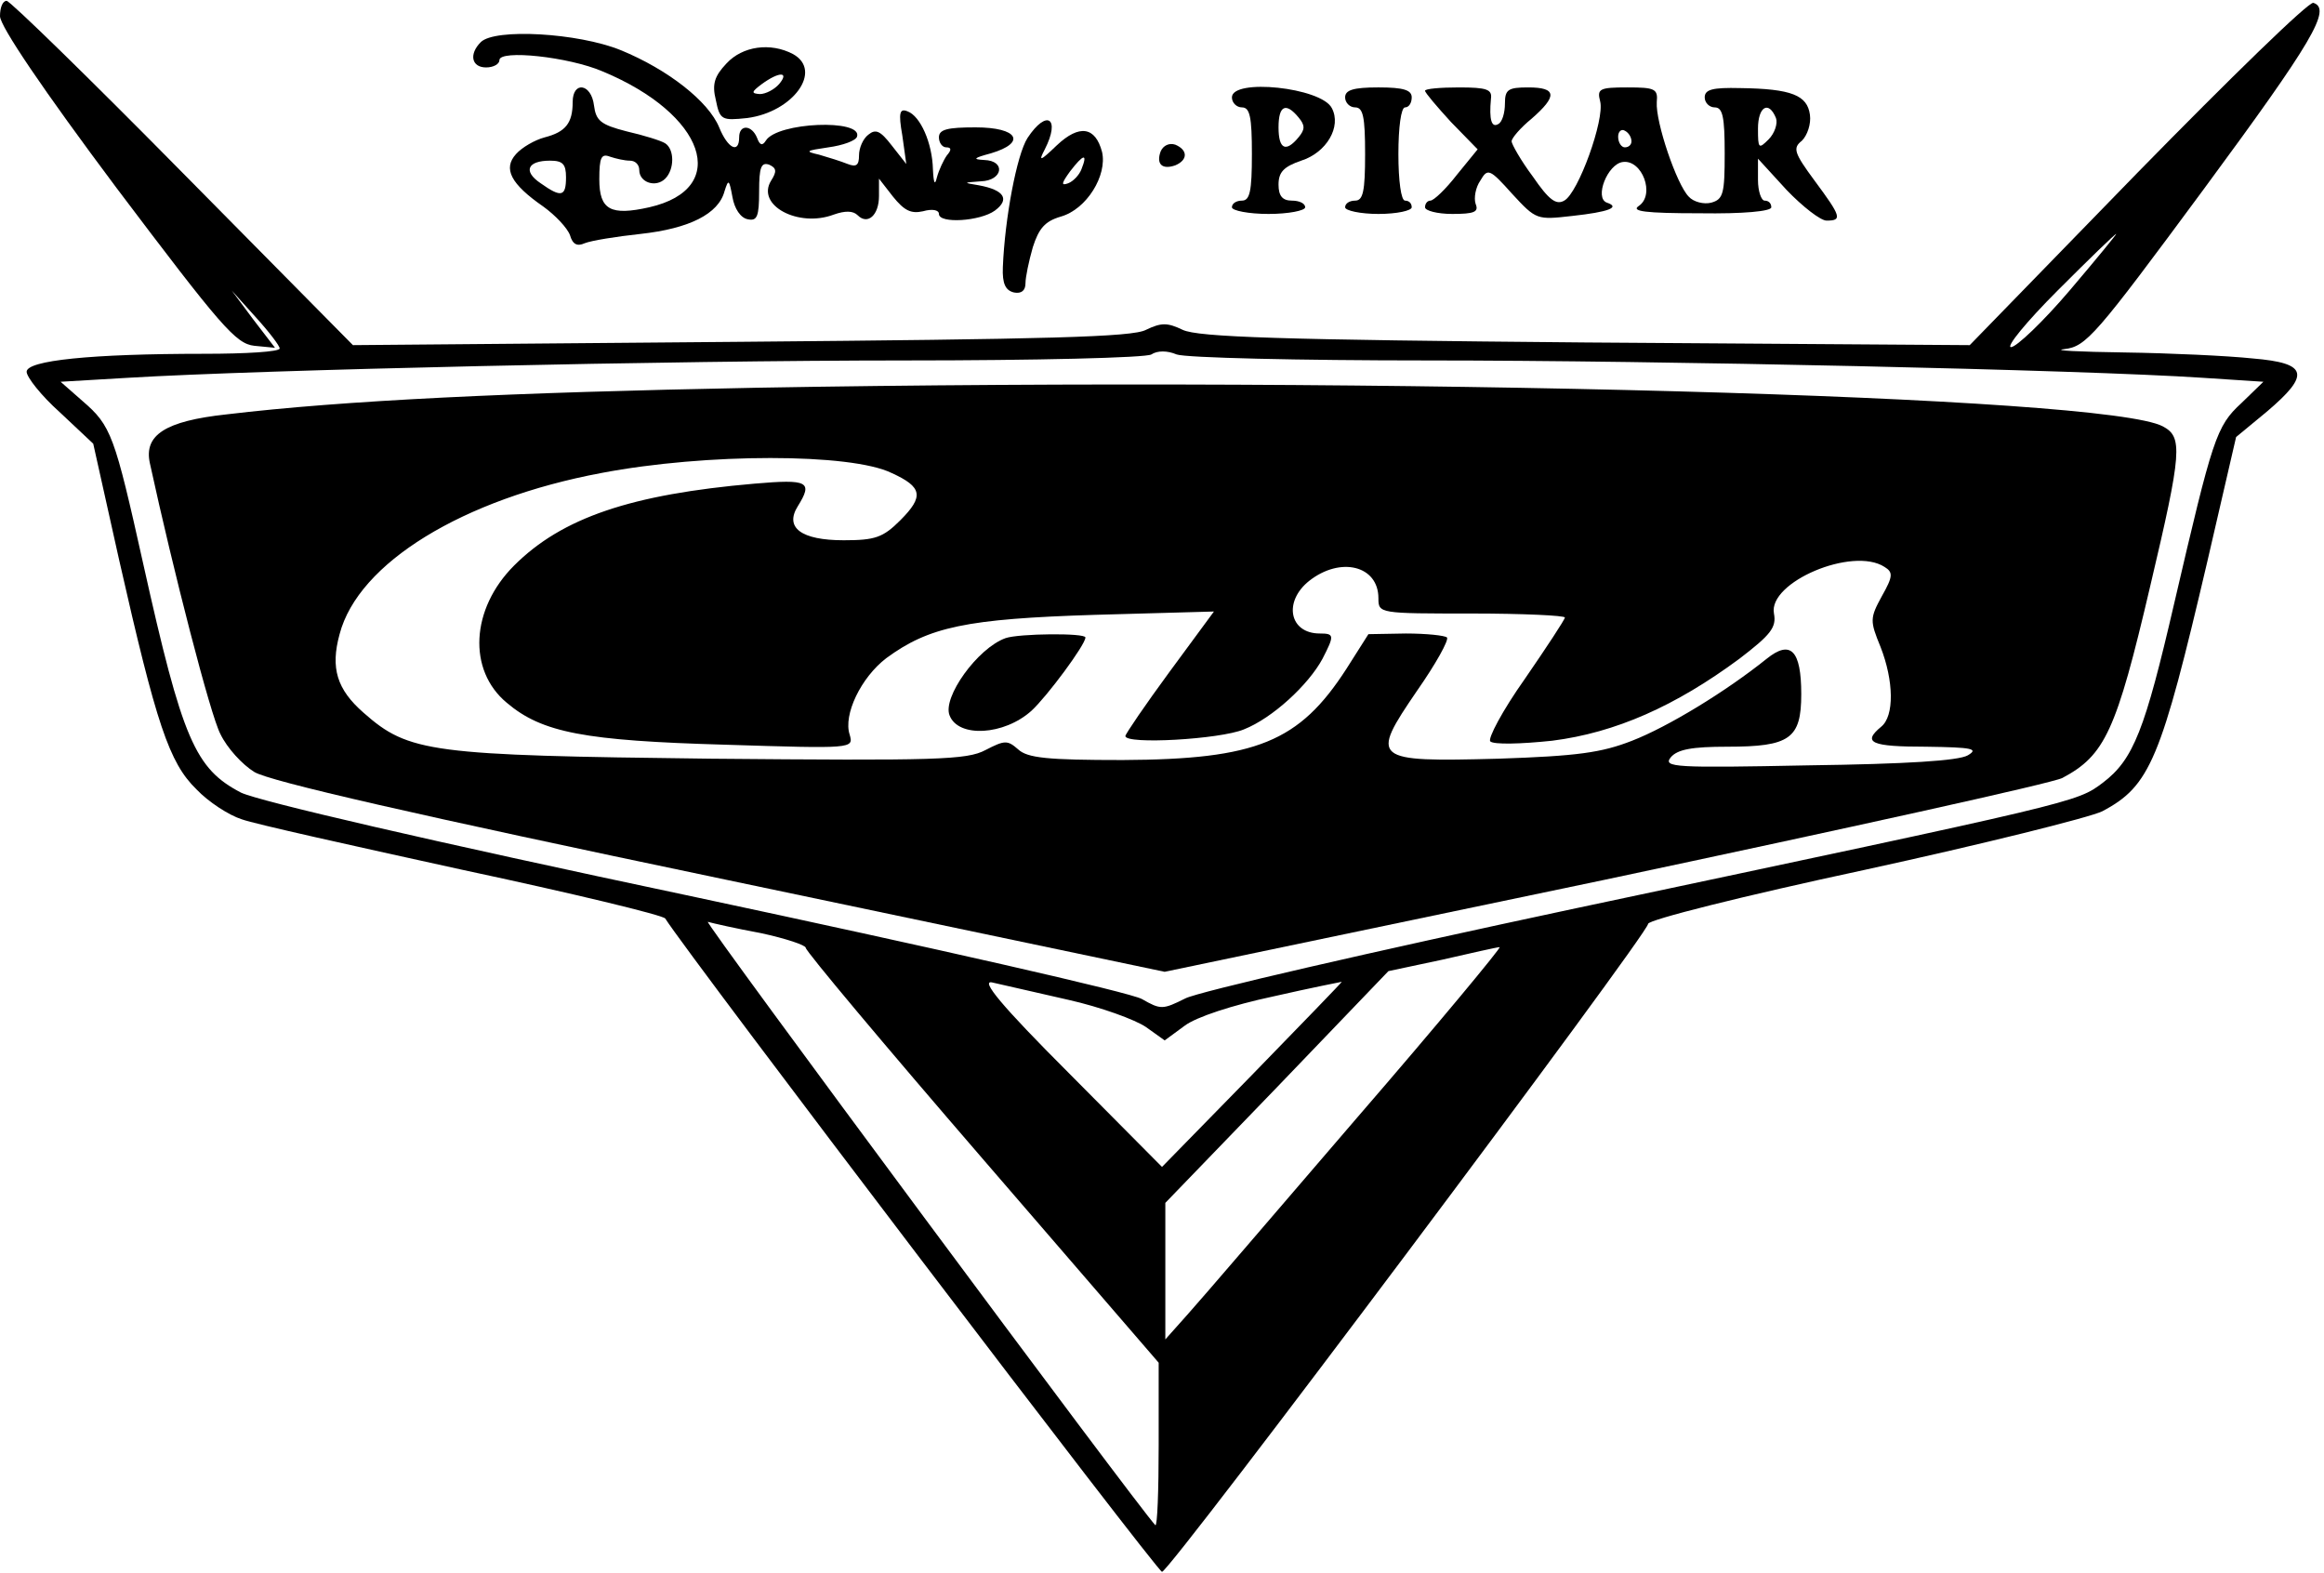
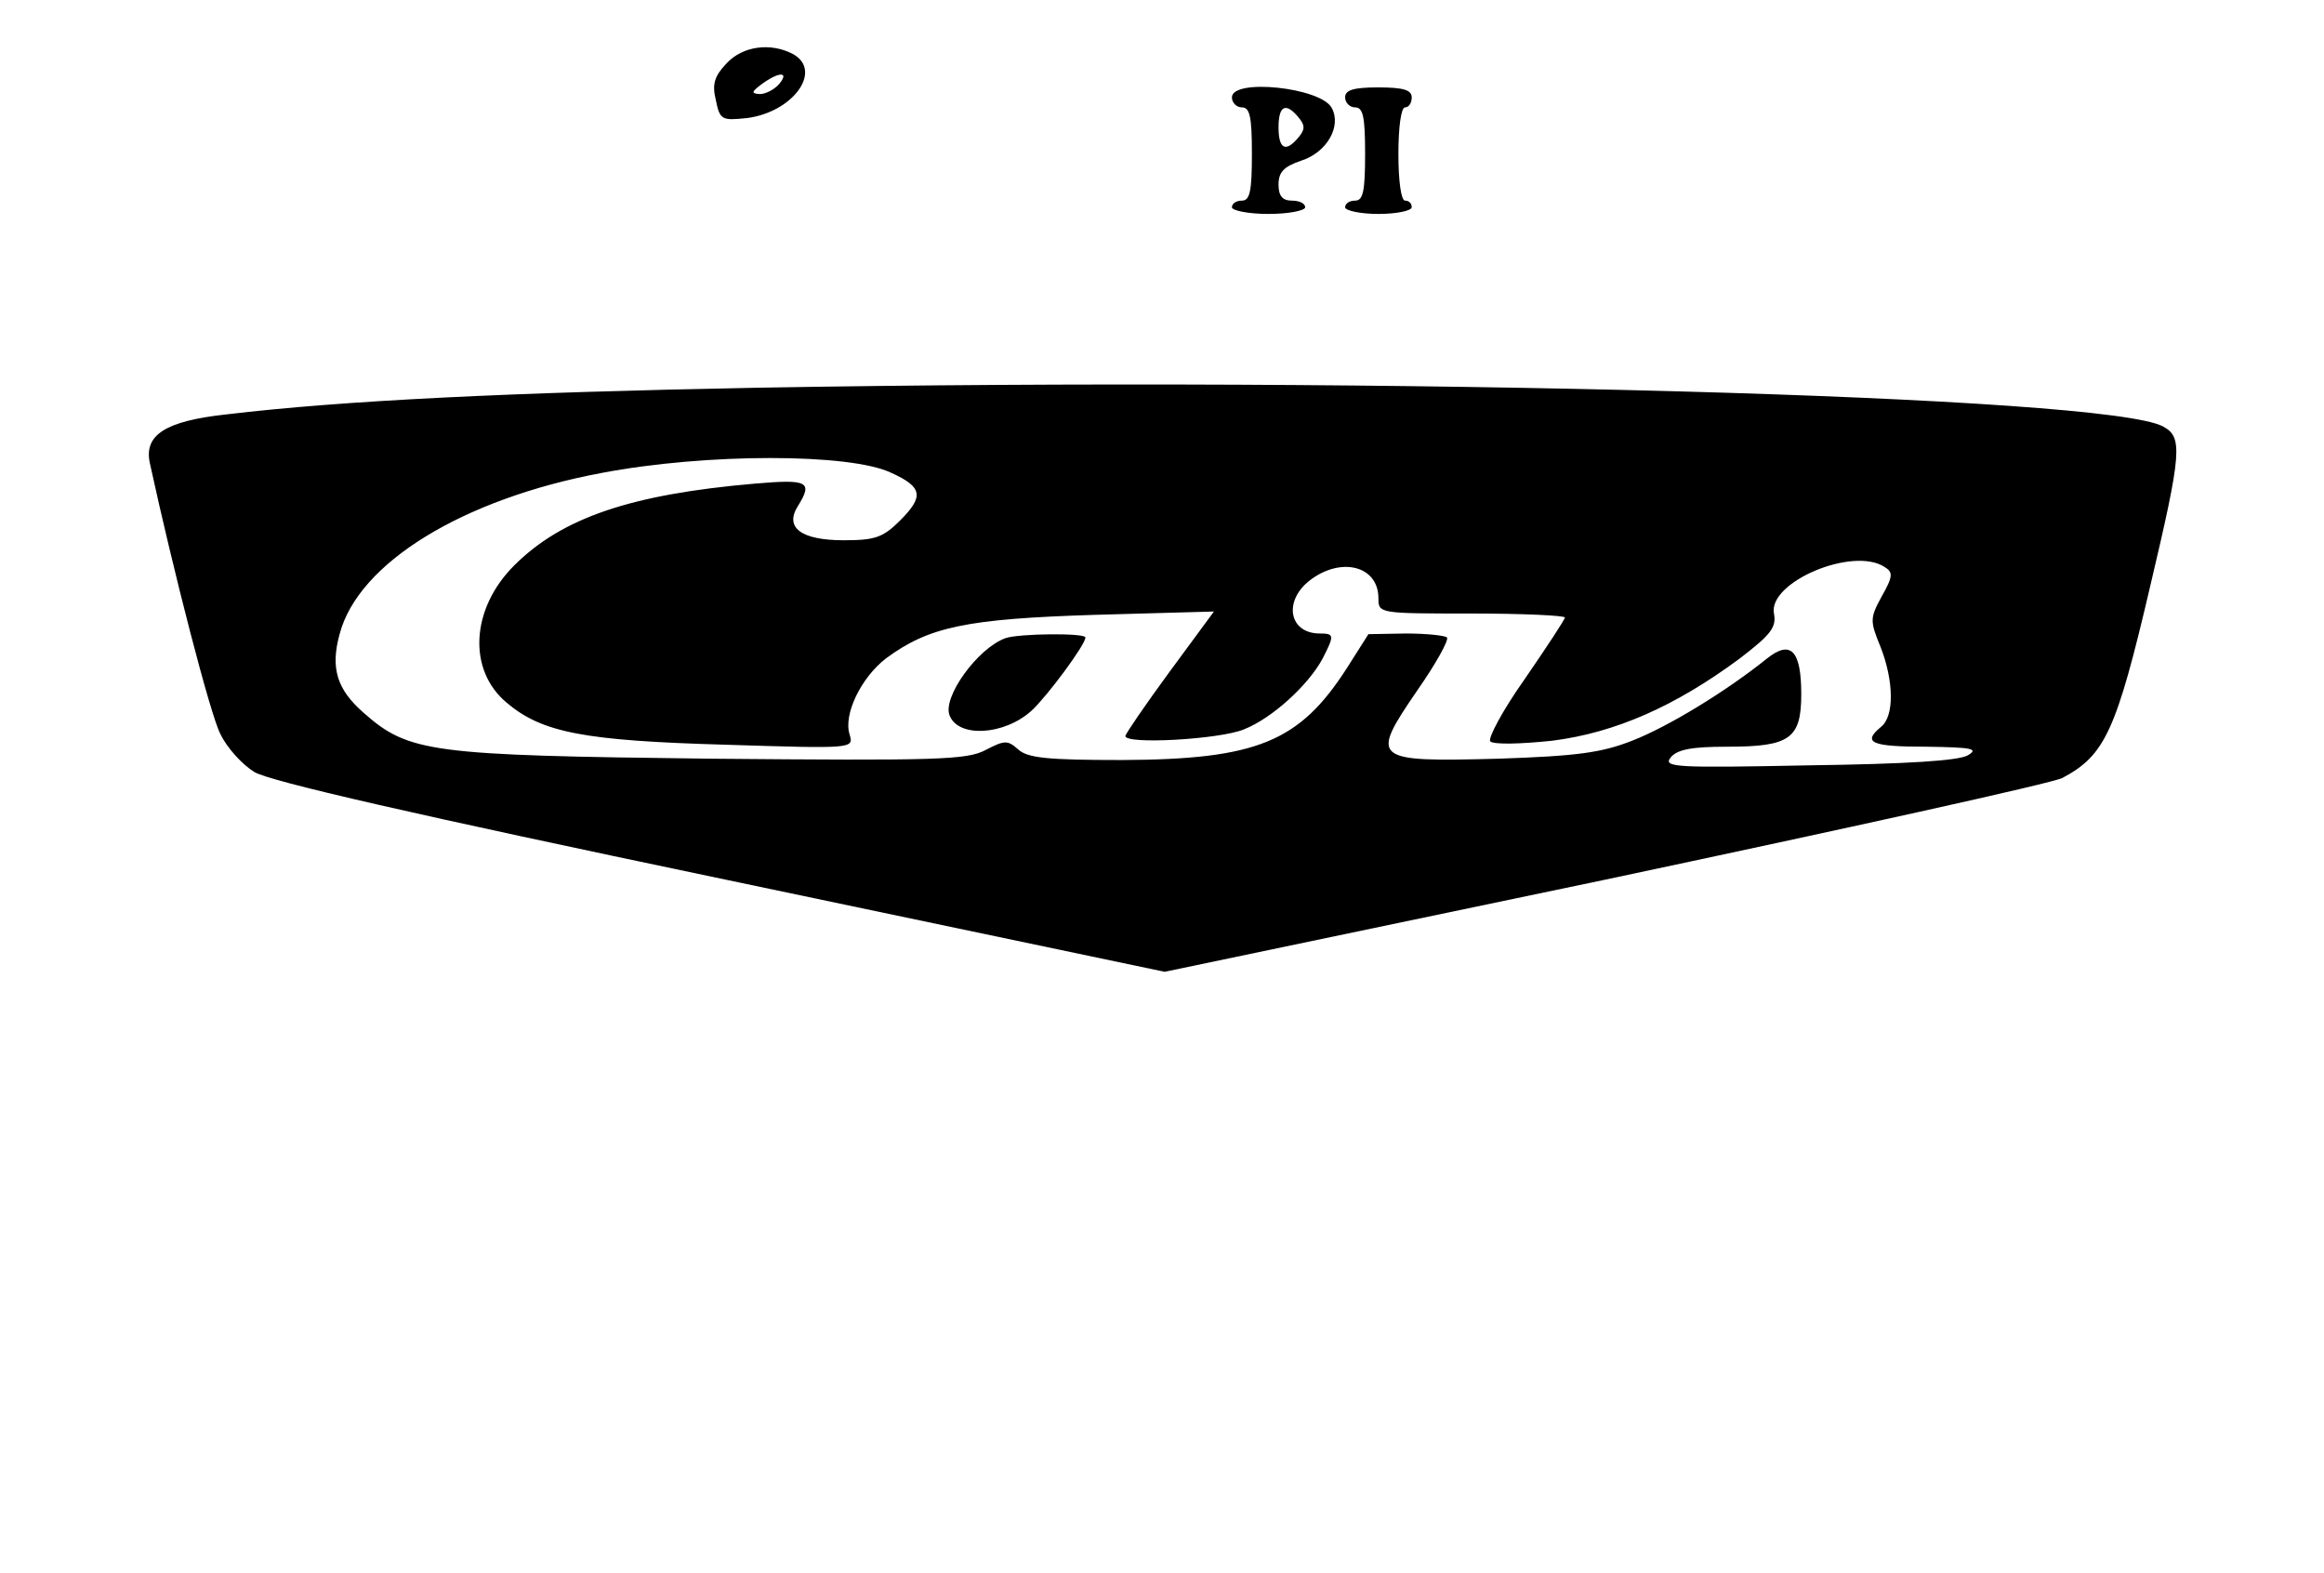
<svg xmlns="http://www.w3.org/2000/svg" version="1.0" width="348.57" height="235.96" viewBox="0 0 349 236" preserveAspectRatio="xMidYMid meet">
  <g transform="translate(0,236) scale(0.1,-0.1)" fill="#000000" stroke="none">
-     <path d="M0 2337 c0 -15 65 -111 175 -258 157 -208 179 -234 207 -237 l31 -3 -33 43 -32 43 36 -40 c20 -22 36 -43 36 -47 0 -5 -51 -8 -113 -8 -171 0 -267 -10 -267 -27 0 -8 22 -36 50 -61 l50 -47 39 -175 c56 -247 75 -304 116 -344 18 -19 49 -39 68 -45 19 -7 168 -40 332 -76 164 -35 301 -68 304 -73 36 -57 739 -981 746 -981 12 0 730 958 730 973 0 6 143 42 325 81 179 39 339 79 357 88 72 38 88 77 158 376 l43 186 46 38 c66 56 62 73 -21 80 -38 4 -124 8 -193 9 -69 1 -109 3 -90 5 33 4 46 19 210 241 163 221 192 270 164 279 -7 2 -125 -113 -264 -255 l-252 -259 -577 4 c-459 4 -582 8 -605 19 -23 11 -32 11 -55 0 -20 -11 -148 -14 -608 -18 l-583 -5 -255 258 c-141 143 -260 259 -265 259 -6 0 -10 -10 -10 -23z m3108 -412 c-40 -47 -80 -85 -88 -85 -8 0 23 38 70 85 47 47 86 85 88 85 1 0 -30 -38 -70 -85z m-964 -105 c347 0 982 -14 1163 -26 l92 -6 -33 -32 c-38 -35 -43 -52 -101 -301 -44 -190 -61 -234 -107 -269 -40 -30 -34 -28 -798 -190 -300 -64 -561 -124 -580 -134 -34 -17 -37 -17 -65 -1 -17 10 -318 78 -670 153 -407 86 -655 144 -683 157 -69 36 -88 79 -147 344 -43 193 -48 207 -91 244 l-33 29 102 6 c200 12 816 26 1166 26 196 0 362 4 370 9 9 6 24 6 38 0 14 -5 183 -9 377 -9z m-1001 -860 c37 -8 67 -18 67 -22 0 -5 119 -147 265 -316 l265 -307 0 -124 c0 -68 -2 -122 -5 -120 -25 26 -681 910 -672 906 7 -2 42 -10 80 -17z m895 -277 c-122 -142 -236 -275 -255 -296 l-33 -37 0 102 0 103 168 174 167 174 80 17 c44 10 83 19 87 19 4 1 -92 -115 -214 -256z m-434 177 c49 -11 101 -30 117 -41 l28 -20 30 22 c17 13 72 31 133 44 57 13 103 22 103 22 0 -1 -61 -64 -135 -140 l-135 -138 -140 141 c-102 102 -133 140 -115 136 14 -3 65 -15 114 -26z" />
    <path d="M1135 1779 c-368 -7 -619 -19 -795 -40 -92 -10 -124 -31 -115 -73 35 -161 91 -379 106 -407 10 -21 33 -46 51 -57 23 -14 241 -64 700 -160 l667 -140 660 138 c363 77 672 145 688 153 64 34 81 70 132 288 48 203 49 224 19 240 -86 46 -1154 75 -2113 58z m204 -128 c46 -21 49 -35 13 -71 -26 -26 -38 -30 -85 -30 -64 0 -89 19 -69 51 23 37 16 41 -65 34 -185 -16 -289 -51 -361 -123 -65 -65 -70 -157 -11 -206 53 -45 117 -57 328 -63 192 -6 193 -6 187 15 -10 30 17 86 55 115 64 47 120 59 313 65 l179 5 -67 -91 c-36 -49 -66 -93 -66 -96 0 -13 142 -5 178 10 43 17 97 67 118 106 18 35 18 38 -4 38 -46 0 -55 48 -16 79 47 37 104 23 104 -26 0 -23 1 -23 140 -23 77 0 140 -3 140 -6 0 -3 -27 -44 -60 -92 -34 -48 -56 -90 -52 -94 5 -5 46 -4 93 1 95 12 185 52 281 123 47 36 56 47 52 68 -9 47 118 101 166 70 13 -8 13 -14 -4 -44 -18 -33 -18 -37 -2 -76 20 -51 21 -104 1 -120 -29 -24 -15 -30 68 -30 69 -1 79 -3 62 -13 -14 -8 -91 -13 -240 -15 -200 -4 -218 -3 -206 12 10 12 32 16 85 16 94 0 111 12 111 79 0 66 -16 82 -52 53 -61 -49 -148 -102 -202 -123 -46 -18 -82 -23 -201 -27 -190 -5 -193 -2 -122 102 28 40 48 76 45 80 -3 3 -31 6 -62 6 l-56 -1 -33 -52 c-71 -110 -135 -136 -336 -137 -113 0 -143 3 -157 16 -16 14 -20 14 -49 -1 -28 -15 -74 -16 -413 -13 -421 5 -453 9 -521 69 -40 35 -50 67 -36 118 28 107 185 203 393 242 157 30 375 30 436 0z" />
    <path d="M1510 1403 c-42 -15 -95 -89 -84 -116 13 -34 82 -30 123 7 23 21 81 99 81 110 0 7 -100 6 -120 -1z" />
-     <path d="M722 2298 c-18 -18 -14 -38 8 -38 11 0 20 5 20 11 0 16 104 5 155 -17 154 -64 193 -176 70 -204 -58 -13 -75 -4 -75 42 0 33 3 39 16 34 9 -3 22 -6 30 -6 8 0 14 -6 14 -14 0 -19 25 -27 39 -13 14 14 14 44 0 53 -6 4 -32 12 -58 18 -39 10 -46 16 -49 39 -4 33 -32 37 -32 5 0 -32 -11 -45 -42 -53 -15 -4 -34 -15 -43 -25 -20 -22 -8 -45 41 -79 18 -13 36 -32 40 -43 4 -14 11 -17 22 -12 10 4 47 10 84 14 73 8 117 30 126 64 6 19 7 18 12 -9 3 -17 12 -31 23 -33 14 -3 17 4 17 42 0 36 3 44 15 40 11 -5 12 -10 3 -24 -23 -37 41 -71 94 -51 17 6 29 6 36 -1 15 -15 32 0 32 29 l0 26 21 -27 c17 -21 27 -26 45 -22 14 4 24 2 24 -4 0 -15 62 -11 84 5 23 17 14 31 -24 38 -24 4 -24 4 3 6 33 1 38 31 5 32 -18 1 -16 3 10 10 54 16 41 39 -23 39 -42 0 -55 -3 -55 -15 0 -8 5 -15 11 -15 8 0 8 -4 1 -12 -5 -7 -12 -22 -15 -33 -3 -13 -5 -9 -6 12 -1 40 -19 80 -38 87 -12 5 -14 -2 -8 -36 l6 -43 -22 28 c-17 22 -24 25 -35 16 -8 -6 -14 -20 -14 -31 0 -15 -4 -18 -17 -13 -10 4 -29 10 -43 14 -22 5 -20 6 14 11 22 3 41 10 43 16 9 27 -120 22 -137 -6 -5 -8 -9 -7 -13 4 -8 20 -27 21 -27 1 0 -25 -17 -17 -30 15 -16 39 -77 87 -148 116 -64 26 -189 33 -210 12z m128 -203 c0 -29 -7 -31 -38 -9 -27 18 -20 34 14 34 19 0 24 -5 24 -25z" />
    <path d="M1091 2266 c-18 -19 -22 -31 -16 -55 6 -30 9 -31 47 -27 69 9 114 71 69 96 -34 18 -76 12 -100 -14z m79 -31 c-7 -8 -20 -15 -29 -15 -13 1 -13 3 3 15 26 19 42 19 26 0z" />
    <path d="M1850 2215 c0 -8 7 -15 15 -15 12 0 15 -14 15 -70 0 -56 -3 -70 -15 -70 -8 0 -15 -4 -15 -10 0 -5 25 -10 55 -10 30 0 55 5 55 10 0 6 -9 10 -20 10 -14 0 -20 7 -20 24 0 19 8 27 34 36 38 12 61 51 46 79 -16 31 -150 45 -150 16z m100 -30 c10 -12 10 -18 0 -30 -19 -23 -30 -18 -30 15 0 33 11 38 30 15z" />
    <path d="M2020 2215 c0 -8 7 -15 15 -15 12 0 15 -14 15 -70 0 -56 -3 -70 -15 -70 -8 0 -15 -4 -15 -10 0 -5 23 -10 50 -10 28 0 50 5 50 10 0 6 -4 10 -10 10 -6 0 -10 30 -10 70 0 40 4 70 10 70 6 0 10 7 10 15 0 11 -12 15 -50 15 -38 0 -50 -4 -50 -15z" />
-     <path d="M2140 2225 c0 -3 18 -24 39 -47 l40 -41 -31 -38 c-17 -22 -35 -39 -40 -39 -4 0 -8 -4 -8 -10 0 -5 18 -10 41 -10 33 0 40 3 35 15 -3 9 0 25 7 35 11 19 14 18 48 -20 36 -39 37 -39 90 -33 55 6 73 13 52 20 -19 7 1 58 24 61 29 4 49 -49 24 -66 -12 -8 9 -11 92 -11 65 -1 107 3 107 9 0 6 -4 10 -10 10 -5 0 -10 14 -10 31 l0 32 43 -47 c24 -25 51 -46 60 -46 24 0 22 6 -18 60 -31 42 -33 49 -19 60 8 8 14 25 12 39 -4 29 -27 39 -105 40 -41 1 -53 -2 -53 -14 0 -8 7 -15 15 -15 12 0 15 -14 15 -69 0 -60 -2 -69 -20 -74 -11 -3 -27 1 -34 9 -18 18 -50 112 -48 142 2 20 -3 22 -44 22 -42 0 -46 -2 -41 -21 7 -27 -33 -138 -54 -149 -12 -7 -23 1 -47 36 -18 24 -32 49 -32 53 0 5 14 21 30 34 39 34 38 47 -5 47 -30 0 -35 -3 -35 -24 0 -14 -4 -28 -10 -31 -10 -6 -14 6 -11 38 2 14 -6 17 -48 17 -28 0 -51 -2 -51 -5z m527 -41 c3 -8 -2 -23 -11 -32 -15 -15 -16 -14 -16 16 0 33 16 43 27 16z m-217 -35 c0 -5 -4 -9 -10 -9 -5 0 -10 7 -10 16 0 8 5 12 10 9 6 -3 10 -10 10 -16z" />
-     <path d="M1543 2154 c-16 -25 -34 -120 -37 -194 -1 -25 4 -35 17 -38 11 -2 17 3 17 14 0 9 5 33 11 54 9 28 18 39 42 46 39 11 70 62 62 97 -10 38 -34 42 -68 10 -25 -24 -28 -25 -18 -6 24 47 3 61 -26 17z m81 -47 c-3 -8 -12 -18 -20 -21 -11 -4 -10 0 3 18 20 26 27 28 17 3z" />
-     <path d="M1743 2134 c-7 -19 2 -28 22 -21 19 8 19 23 0 31 -9 3 -18 -1 -22 -10z" />
  </g>
</svg>